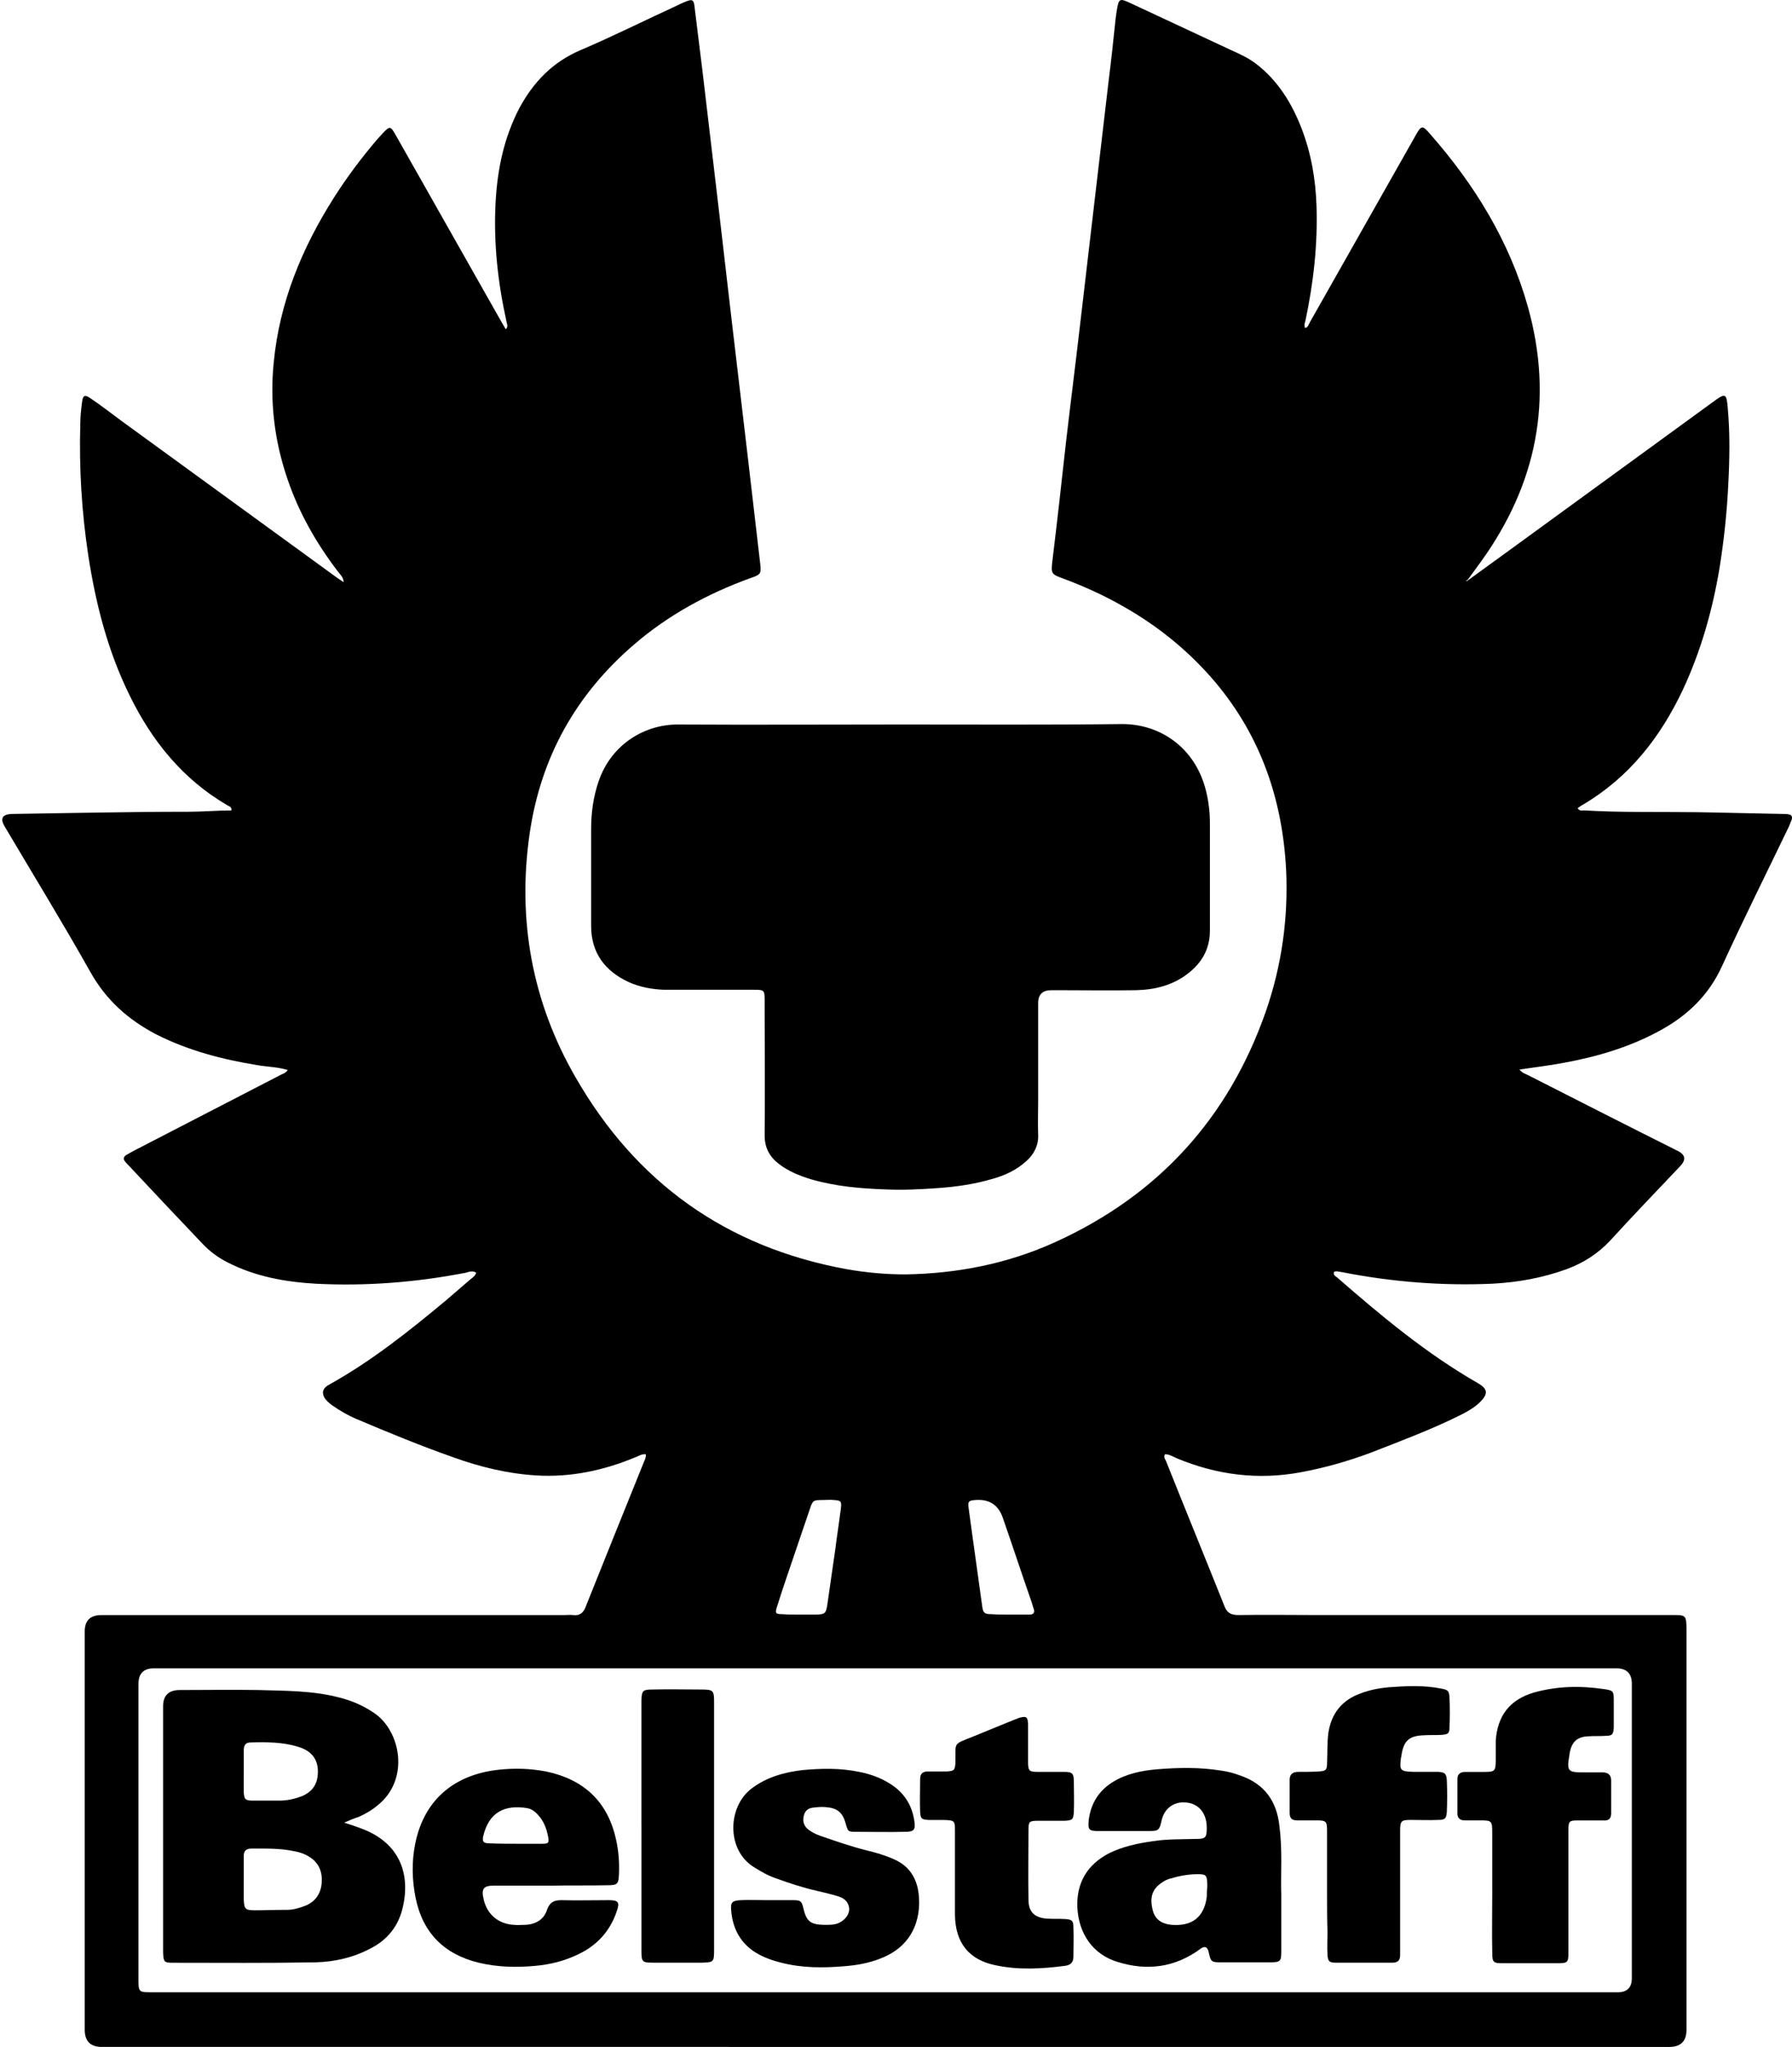
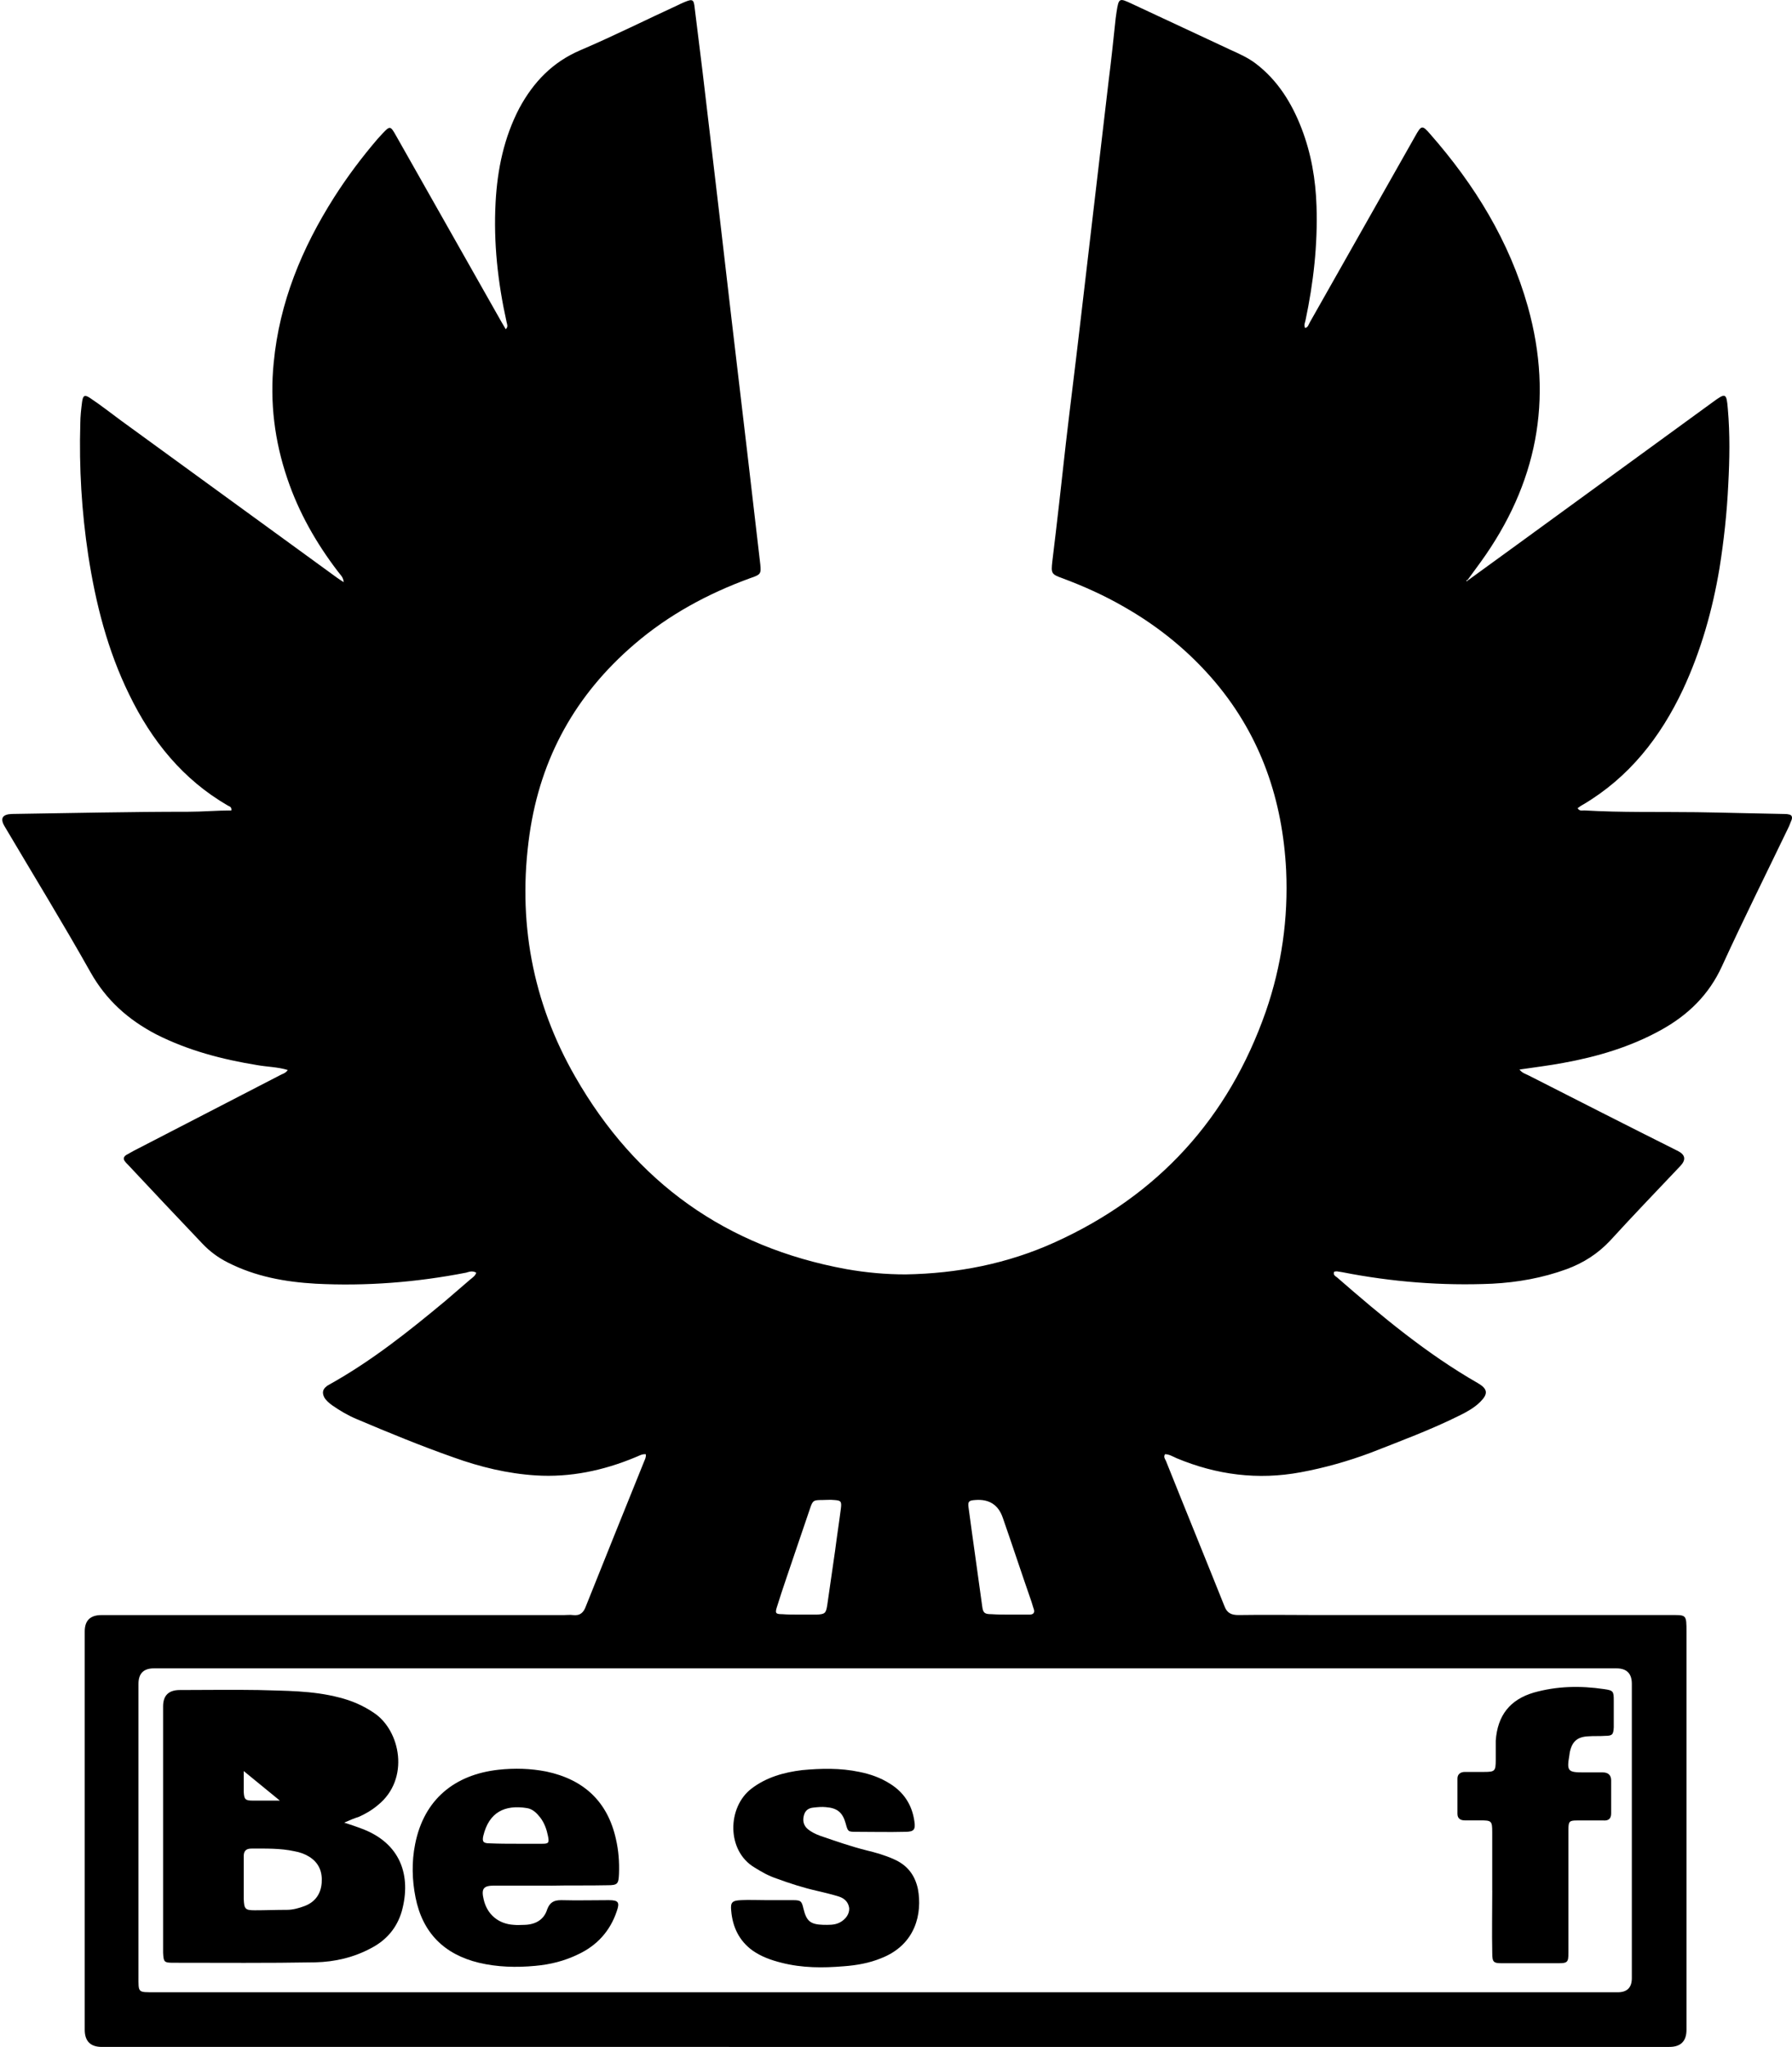
<svg xmlns="http://www.w3.org/2000/svg" id="Layer_2" data-name="Layer 2" viewBox="0 0 494.07 564">
  <g id="Layer_1-2" data-name="Layer 1">
    <g>
      <path d="M404.37,160.17c4.74-3.4,9.47-6.92,14.21-10.32,17.85-12.99,35.7-25.98,53.55-38.98,3.64-2.67,3.89-2.67,4.25,1.82.61,6.92.49,13.84.12,20.76-.36,7.77-1.21,15.54-2.43,23.19-1.94,11.53-5.1,22.71-10.08,33.39-6.19,13.11-14.81,24.16-27.56,31.69-.49.24-.97.61-1.46.97.49.85,1.21.61,1.82.61,10.32.61,20.64.36,30.96.49,8.01.12,15.91.36,23.92.49.49,0,.97,0,1.46.12.85.12,1.09.61.85,1.46-.24.61-.49,1.21-.73,1.82-6.19,12.87-12.51,25.5-18.46,38.49-3.64,8.01-9.47,13.6-17,17.73-8.38,4.61-17.48,7.29-26.83,8.98-3.89.73-7.89,1.21-12.02,1.82.73.97,1.7,1.21,2.43,1.58,13.6,6.92,27.2,13.84,40.8,20.64.12.12.36.12.49.24q3.04,1.58.61,4.13c-6.44,6.8-12.99,13.6-19.31,20.52-3.4,3.64-7.41,6.19-12.02,7.89-6.68,2.43-13.48,3.64-20.52,4.01-13.84.61-27.68-.49-41.28-3.16-.49-.12-.97-.12-1.46-.24-.24,0-.61,0-.85.12-.36.85.36,1.21.85,1.58,12.26,10.68,24.65,21.01,38.85,29.14,2.67,1.58,2.79,2.91.61,5.1-1.58,1.58-3.52,2.67-5.46,3.64-8.01,4.01-16.51,7.16-24.89,10.44-6.19,2.31-12.63,4.13-19.18,5.34-11.78,2.19-23.19.73-34.24-3.89-1.09-.49-2.06-1.09-3.16-1.09-.49.73,0,1.34.24,1.82,5.34,13.36,10.81,26.71,16.15,40.07.73,1.94,1.94,2.43,3.89,2.43,7.41-.12,14.81,0,22.22,0h96.41c4.86,0,4.86-.36,4.86,4.74v109.52q0,4.74-4.74,4.74H28.1q-4.74,0-4.74-4.74v-109.76q0-4.49,4.61-4.49h127.49c.85,0,1.7-.12,2.55,0,1.94.24,2.91-.73,3.52-2.43,5.34-13.36,10.68-26.59,16.03-39.83.24-.61.61-1.21.49-2.06-1.09-.12-1.94.49-2.91.85-8.74,3.64-17.97,5.59-27.44,4.98-7.77-.49-15.3-2.31-22.71-4.98-8.98-3.16-17.85-6.8-26.71-10.56-2.31-.97-4.61-2.31-6.68-3.76-.85-.61-1.7-1.34-2.19-2.19-.61-1.21-.49-2.19.61-3.04.24-.24.61-.36.97-.61,11.53-6.44,21.73-14.57,31.81-22.95,2.31-1.94,4.61-4.01,6.92-5.95.61-.49,1.34-.97,1.58-1.82-1.09-.61-1.94-.24-2.79,0-13.72,2.67-27.56,3.76-41.52,3.04-8.38-.49-16.51-1.94-24.16-5.83-2.67-1.34-4.98-3.04-7.04-5.22-6.8-7.16-13.6-14.33-20.28-21.49-.36-.36-.85-.85-1.09-1.21-.49-.61-.36-1.21.36-1.7.61-.36,1.34-.73,1.94-1.09,13.6-7.04,27.32-14.08,40.92-21.13.61-.24,1.21-.49,1.7-1.21-2.79-.85-5.59-.85-8.38-1.34-9.71-1.58-19.06-4.01-27.93-8.5-7.65-4.01-13.72-9.35-18.09-17.12-7.65-13.6-15.78-26.83-23.68-40.19q-1.94-3.28,2.06-3.4c16.15-.24,32.42-.61,48.57-.61,4.01,0,7.89-.36,11.9-.36.12-.97-.49-1.09-.97-1.34-12.38-7.16-21.01-17.85-27.2-30.6-5.95-12.14-9.23-25.01-11.29-38.37-1.82-12.02-2.55-24.16-2.19-36.3,0-1.94.24-4.01.49-5.95.24-1.82.73-2.06,2.19-1.09,2.91,1.94,5.71,4.13,8.5,6.19,19.91,14.45,39.7,28.9,59.62,43.35.49.36,1.09.73,1.82,1.21-.12-1.46-.97-2.06-1.58-2.91-5.95-7.77-10.81-16.27-13.96-25.62-3.52-10.32-4.86-21.01-3.76-31.93,1.58-16.63,7.77-31.57,16.63-45.53,3.64-5.71,7.65-11.05,12.02-16.15.49-.49.85-.97,1.34-1.46,2.06-2.19,2.19-2.19,3.76.61,9.71,17.12,19.31,34.12,29.02,51.24.36.61.73,1.21,1.21,2.06.73-.73.36-1.34.24-1.94-2.43-10.93-3.64-21.86-3.04-33.03.49-9.11,2.31-17.85,6.56-25.98,3.89-7.16,9.11-12.63,16.76-15.91,9.11-3.89,18.09-8.38,27.08-12.51.49-.24.97-.49,1.58-.73,2.31-.97,2.67-.85,2.91,1.58.73,5.95,1.46,11.9,2.19,17.73,1.46,12.38,2.91,24.65,4.37,37.03,1.21,10.44,2.43,20.88,3.64,31.33,1.46,12.38,2.91,24.65,4.37,37.03,1.21,10.08,2.31,20.16,3.52,30.23.24,2.55.12,2.79-2.79,3.76-11.66,4.25-22.46,10.08-31.93,18.21-16.15,13.84-25.86,31.2-28.9,52.33-3.4,23.68.73,46.26,12.63,66.9,16.63,29.02,41.52,46.87,74.67,52.94,5.46.97,10.93,1.46,16.39,1.46,14.21-.24,28.05-2.91,41.16-8.86,28.41-12.87,47.84-34.12,58.16-63.62,4.37-12.63,6.19-25.62,5.59-38.85-.97-19.31-6.92-36.79-19.43-51.72-7.16-8.5-15.66-15.42-25.25-20.88-5.46-3.16-11.17-5.71-17-7.89-3.04-1.09-3.16-1.34-2.79-4.61,1.34-10.93,2.55-21.86,3.76-32.78,1.21-10.44,2.55-20.88,3.76-31.33,1.21-10.32,2.43-20.76,3.64-31.08,1.46-12.38,2.91-24.89,4.37-37.28.73-5.71,1.34-11.53,1.94-17.24.12-.61.12-1.09.24-1.7.61-3.89.73-3.89,4.13-2.31,9.11,4.25,18.21,8.5,27.32,12.75,2.43,1.09,4.86,2.19,6.92,3.76,6.07,4.61,9.96,10.93,12.63,17.85,2.67,6.92,3.89,14.08,4.13,21.37.36,10.68-.85,21.25-3.04,31.57-.12.61-.49,1.21-.12,2.06.85-.12.97-.97,1.34-1.58,9.71-17.12,19.31-34.12,29.02-51.24,1.7-3.04,1.94-3.16,4.13-.61,12.26,13.96,21.86,29.5,26.95,47.6,7.16,25.62,2.43,48.93-12.99,70.3-1.21,1.7-2.43,3.28-3.64,4.98-.49.12-.36.24-.24.36ZM244.1,548.95h201.92q3.89,0,3.89-3.89v-81.11q0-4.25-4.25-4.25H42.43q-4.25,0-4.25,4.25v80.5c0,4.74-.24,4.49,4.49,4.49h201.43ZM220.3,444.89h4.86c2.31-.12,2.55-.36,2.91-2.55.73-5.1,1.46-10.08,2.19-15.18.49-3.89,1.09-7.65,1.58-11.53.24-1.94,0-2.19-1.82-2.31-1.09-.12-2.31,0-3.4,0-2.31,0-2.55.12-3.28,2.31-1.34,3.89-2.67,7.89-4.01,11.78-1.7,5.1-3.52,10.2-5.1,15.3-.61,1.82-.36,2.06,1.46,2.06,1.46.12,3.04.12,4.61.12ZM278.46,444.89h5.34c1.09,0,1.58-.49,1.21-1.58-.24-.61-.36-1.21-.61-1.94-2.67-7.65-5.22-15.42-7.89-23.07q-1.82-5.46-7.65-4.98c-1.7.12-2.06.36-1.82,2.06,1.21,9.11,2.55,18.21,3.76,27.2.24,1.82.61,2.19,2.55,2.19,1.82.12,3.4.12,5.1.12Z" />
-       <path d="M248.59,199.63c20.16,0,40.43.12,60.59-.12,10.32-.12,20.28,6.19,23.31,18.33.73,2.91,1.09,5.95,1.09,8.98v29.63c0,5.1-2.31,8.98-6.19,11.9-4.13,3.16-8.98,4.37-14.21,4.49-7.16.12-14.45,0-21.61,0h-1.7q-3.64,0-3.64,3.52v26.95c0,3.16-.12,6.31,0,9.35.12,2.91-1.09,5.34-3.28,7.29-2.67,2.43-5.83,3.89-9.23,4.86-4.98,1.46-9.96,2.19-15.06,2.55-4.98.36-9.83.61-14.81.36-6.8-.24-13.6-.85-20.28-2.79-3.16-.97-6.19-2.19-8.86-4.25-2.55-1.94-3.89-4.49-3.89-7.77.12-11.66,0-23.31,0-34.97v-2.31c0-2.79-.12-2.91-2.91-2.91h-24.77c-3.4-.12-6.8-.73-9.96-2.19-6.44-3.04-10.2-8.01-10.2-15.42v-26.71c0-4.49.61-8.86,2.06-13.11,3.64-10.56,13.11-15.78,22.1-15.66,20.64.12,41.04,0,61.44,0Z" />
-       <path d="M94.88,502.2c1.94.61,3.28,1.09,4.61,1.58,11.05,4.01,13.96,13.11,11.29,22.83-1.34,4.61-4.25,8.01-8.5,10.2-4.74,2.55-9.96,3.76-15.3,3.89-13.11.24-26.1.12-39.22.12-2.55,0-2.67-.24-2.79-2.79v-67.87q0-4.49,4.61-4.49c7.16,0,14.45-.12,21.61,0,7.41.24,14.93.12,22.34,2.06,3.4.85,6.56,2.19,9.59,4.25,7.29,4.86,9.96,18.21,1.09,25.38-1.58,1.34-3.4,2.43-5.34,3.28-1.21.36-2.31.85-4.01,1.58ZM67.2,517.86h0v5.34c.12,2.79.36,3.16,3.04,3.16,2.91,0,5.83-.12,8.86-.12,1.7,0,3.4-.49,4.98-1.09,2.79-1.09,4.37-3.28,4.61-6.31.24-3.04-.73-5.59-3.52-7.29-1.21-.73-2.55-1.21-4.01-1.46-3.89-.85-7.89-.73-11.9-.73-1.46,0-2.06.73-2.06,2.06,0,2.31,0,4.37,0,6.44ZM67.2,488h0v5.71c.12,2.06.36,2.43,2.55,2.43h7.41c2.06,0,4.13-.49,6.07-1.21,2.55-1.09,4.13-2.91,4.37-5.83.36-3.89-1.34-6.56-5.34-7.77-4.25-1.34-8.74-1.34-13.23-1.21-1.34,0-1.82.85-1.82,2.06,0,1.82,0,3.89,0,5.83Z" />
-       <path d="M353.26,521.39v16.27c0,2.79-.24,3.04-3.16,3.04h-13.36c-2.79,0-2.91-.12-3.52-2.91q-.49-2.06-2.19-.85c-7.04,5.22-14.81,6.19-22.95,3.64-6.68-2.06-10.68-7.65-11.05-15.06-.24-6.68,2.67-11.66,8.62-14.81,3.89-1.94,8.01-2.79,12.26-3.4,4.01-.61,7.89-.49,11.9-.61,2.55,0,2.91-.36,2.91-3.04,0-4.37-2.55-7.04-6.44-7.04-2.91,0-5.22,1.82-5.95,4.74-.73,3.04-.73,3.16-3.89,3.16h-13.6c-2.67,0-2.91-.36-2.67-3.04.61-4.61,2.79-8.13,6.8-10.56,3.64-2.19,7.77-3.04,11.9-3.4,5.95-.49,11.9-.61,17.85.36,1.82.24,3.52.73,5.22,1.34,6.68,2.31,10.08,7.04,10.81,13.96.85,6.56.36,12.99.49,18.21ZM332.86,520.17v-1.21c-.12-2.31-.36-2.55-2.67-2.55-2.55,0-5.1.49-7.53,1.21-1.34.36-2.43,1.09-3.4,1.94-2.19,2.06-2.06,4.61-1.34,7.16.73,2.31,2.55,3.4,4.98,3.64,5.71.49,9.11-2.06,9.83-7.77,0-.85,0-1.7.12-2.43Z" />
+       <path d="M94.88,502.2c1.94.61,3.28,1.09,4.61,1.58,11.05,4.01,13.96,13.11,11.29,22.83-1.34,4.61-4.25,8.01-8.5,10.2-4.74,2.55-9.96,3.76-15.3,3.89-13.11.24-26.1.12-39.22.12-2.55,0-2.67-.24-2.79-2.79v-67.87q0-4.49,4.61-4.49c7.16,0,14.45-.12,21.61,0,7.41.24,14.93.12,22.34,2.06,3.4.85,6.56,2.19,9.59,4.25,7.29,4.86,9.96,18.21,1.09,25.38-1.58,1.34-3.4,2.43-5.34,3.28-1.21.36-2.31.85-4.01,1.58ZM67.2,517.86h0v5.34c.12,2.79.36,3.16,3.04,3.16,2.91,0,5.83-.12,8.86-.12,1.7,0,3.4-.49,4.98-1.09,2.79-1.09,4.37-3.28,4.61-6.31.24-3.04-.73-5.59-3.52-7.29-1.21-.73-2.55-1.21-4.01-1.46-3.89-.85-7.89-.73-11.9-.73-1.46,0-2.06.73-2.06,2.06,0,2.31,0,4.37,0,6.44ZM67.2,488h0v5.71c.12,2.06.36,2.43,2.55,2.43h7.41Z" />
      <path d="M151.7,519.56h-15.42c-3.04,0-3.64.85-2.91,3.89.97,4.13,4.13,6.68,8.26,6.92,1.09.12,2.06,0,3.16,0,2.91-.12,5.22-1.46,6.07-4.25.73-1.94,1.82-2.55,3.89-2.55,4.37.12,8.74,0,13.11,0,2.67,0,3.04.61,2.19,3.04-1.82,5.46-5.46,9.47-10.68,11.9-3.76,1.82-7.65,2.79-11.78,3.16-5.22.49-10.44.36-15.54-.85-9.59-2.31-15.54-8.26-17.48-17.97-.97-4.86-1.09-9.83-.12-14.69,2.43-12.38,10.93-19.18,22.95-20.52,4.49-.49,8.86-.36,13.23.49,10.32,2.19,16.88,8.26,19.18,18.58.73,3.16.97,6.31.85,9.59-.12,2.79-.36,3.16-3.16,3.16-5.1.12-10.44,0-15.78.12q0-.12,0,0ZM142.48,508.03h7.04c1.7,0,1.94-.24,1.58-2.06-.36-1.82-.97-3.64-2.19-5.22-.97-1.21-2.06-2.31-3.64-2.55-6.07-.97-10.44,1.09-12.02,7.65-.36,1.58,0,2.06,1.7,2.06,2.67.12,5.1.12,7.53.12Z" />
      <path d="M211.44,523.57h7.16c2.19,0,2.43.24,2.91,2.31.85,3.52,1.94,4.37,5.46,4.49,1.46,0,3.04.12,4.49-.61,1.7-.85,2.79-2.43,2.67-4.01-.24-1.7-1.34-2.67-2.79-3.16-1.94-.61-4.01-1.09-6.07-1.58-3.76-.85-7.53-2.06-11.17-3.4-2.19-.73-4.13-1.82-6.07-3.04-7.77-4.61-7.53-16.63-.85-21.73,4.13-3.16,8.98-4.49,13.96-5.1,5.22-.49,10.56-.61,15.78.49,3.04.61,5.83,1.58,8.5,3.28,3.89,2.43,6.07,5.95,6.68,10.32.36,2.31-.12,2.91-2.55,2.91-4.49.12-9.11,0-13.6,0-2.19,0-2.19-.12-2.79-2.31-.85-3.04-2.31-4.25-5.46-4.49-1.09-.12-2.31,0-3.4.12-1.34.12-2.31.73-2.67,2.19-.36,1.34-.12,2.67.97,3.64.97.85,2.19,1.46,3.52,1.94,4.25,1.46,8.38,2.91,12.75,4.01,2.55.61,5.1,1.34,7.53,2.43,3.64,1.58,5.83,4.25,6.68,8.26,1.21,6.56-.49,15.3-10.2,19.06-3.28,1.34-6.8,1.94-10.2,2.19-5.83.49-11.53.49-17.24-.97-2.91-.73-5.59-1.7-8.01-3.4-3.64-2.67-5.46-6.44-5.83-10.93-.24-2.31.24-2.79,2.67-2.91,2.19-.12,4.61,0,7.16,0Z" />
      <path d="M411.42,520.9v-16.15c0-3.04-.24-3.16-3.28-3.16h-4.25c-1.21,0-2.06-.49-2.06-1.82v-9.71c0-1.21.85-1.82,2.06-1.82h5.34c2.91,0,3.16-.24,3.16-3.28v-5.34c.49-6.92,3.89-11.29,10.44-13.23,6.44-1.82,12.87-1.94,19.43-.97,2.55.36,2.67.61,2.67,3.16v7.41c-.12,1.94-.36,2.31-2.43,2.31-1.46.12-3.04,0-4.49.12-3.16.12-4.61,1.46-5.22,4.49,0,.24-.12.61-.12.85-.73,4.25-.36,4.61,3.89,4.61h5.34c1.46,0,2.31.73,2.31,2.19v9.11c0,1.46-.73,2.06-2.19,1.94h-7.16c-2.19,0-2.43.24-2.43,2.55v33.88c0,2.67-.24,2.91-2.91,2.91h-15.3c-2.43,0-2.79-.24-2.79-2.79-.12-5.83,0-11.53,0-17.24h0Z" />
-       <path d="M365.88,521.26v-16.76c0-2.67-.24-2.91-2.91-2.91h-5.34c-1.46,0-2.06-.61-2.06-2.06v-9.11c0-1.46.73-2.06,2.06-2.19,1.94,0,4.01,0,5.95-.12,1.94-.12,2.31-.36,2.31-2.43.12-2.79,0-5.46.36-8.26.85-5.34,3.76-8.98,8.86-10.81,2.55-.97,5.1-1.46,7.77-1.7,4.86-.36,9.59-.61,14.45.36,1.94.36,2.19.61,2.31,2.55.12,2.67.12,5.34,0,8.01,0,1.82-.36,2.06-2.19,2.19-1.58.12-3.28,0-4.86.12-4.13.12-5.59,1.58-6.19,5.46,0,.24,0,.36-.12.61-.49,3.64-.24,3.89,3.4,4.01h6.8c1.94.12,2.31.49,2.43,2.43.12,2.79.12,5.71,0,8.5-.12,1.94-.49,2.31-2.43,2.31-2.43.12-4.98,0-7.41,0-2.79,0-3.04.24-3.04,3.16v34.12c0,1.46-.73,2.06-2.06,2.06h-15.66c-1.82,0-2.19-.36-2.31-2.19-.12-2.06,0-4.13,0-6.19-.12-3.76-.12-7.53-.12-11.17Z" />
-       <path d="M263.29,516.17v-11.66c0-2.91-.12-2.91-3.04-3.04h-4.25c-1.94-.12-2.19-.36-2.31-2.19-.12-3.04,0-6.07,0-9.11,0-1.46.73-2.06,2.19-2.06h5.1c2.06-.12,2.31-.36,2.43-2.31v-.24c.12-5.71-.85-4.74,5.1-7.16,3.76-1.58,7.53-3.04,11.29-4.61.49-.12.85-.36,1.34-.49,1.82-.49,2.19-.24,2.31,1.7v10.56c0,2.43.36,2.67,2.67,2.67h7.16c2.43,0,2.79.36,2.79,2.91s.12,5.34,0,8.01c-.12,2.19-.36,2.43-2.55,2.55h-7.41c-2.31,0-2.55.24-2.55,2.43,0,6.44-.12,12.87,0,19.31,0,3.4,1.7,4.98,5.1,5.22,1.7.12,3.4,0,5.1.12,1.82.12,2.19.49,2.19,2.31.12,2.67,0,5.34,0,8.01,0,1.46-.61,2.31-2.19,2.55-6.44.85-12.87,1.21-19.18-.12-7.41-1.46-11.17-6.19-11.29-13.84,0-4.13,0-7.77,0-11.53h0Z" />
-       <path d="M176.84,503.17v-34.73c.12-2.55.36-2.91,3.04-2.91,4.49-.12,8.86,0,13.36,0,3.52,0,3.64.24,3.64,3.76v67.87c0,3.52-.12,3.52-3.4,3.64h-13.11c-3.4,0-3.52-.12-3.52-3.52v-34.12Z" />
    </g>
  </g>
</svg>